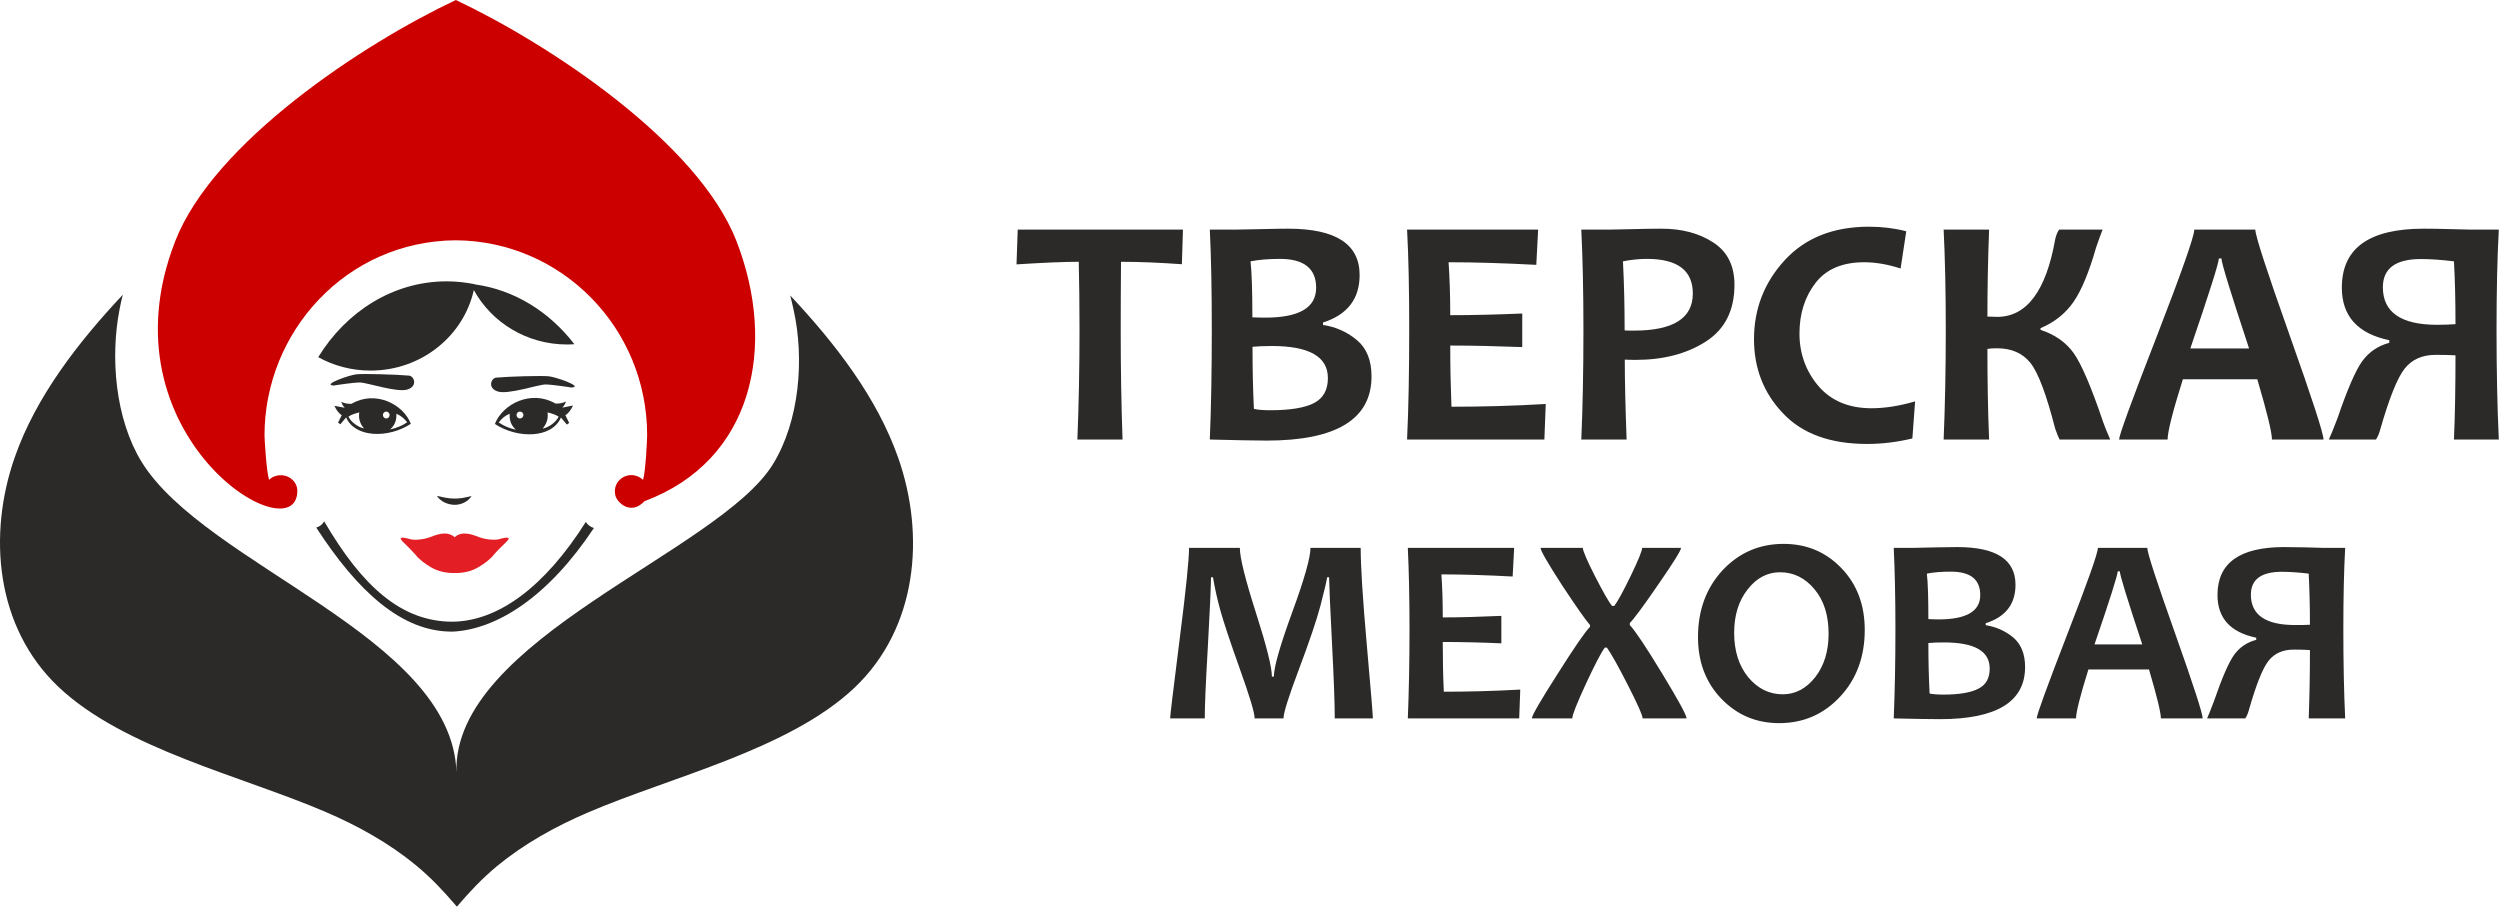
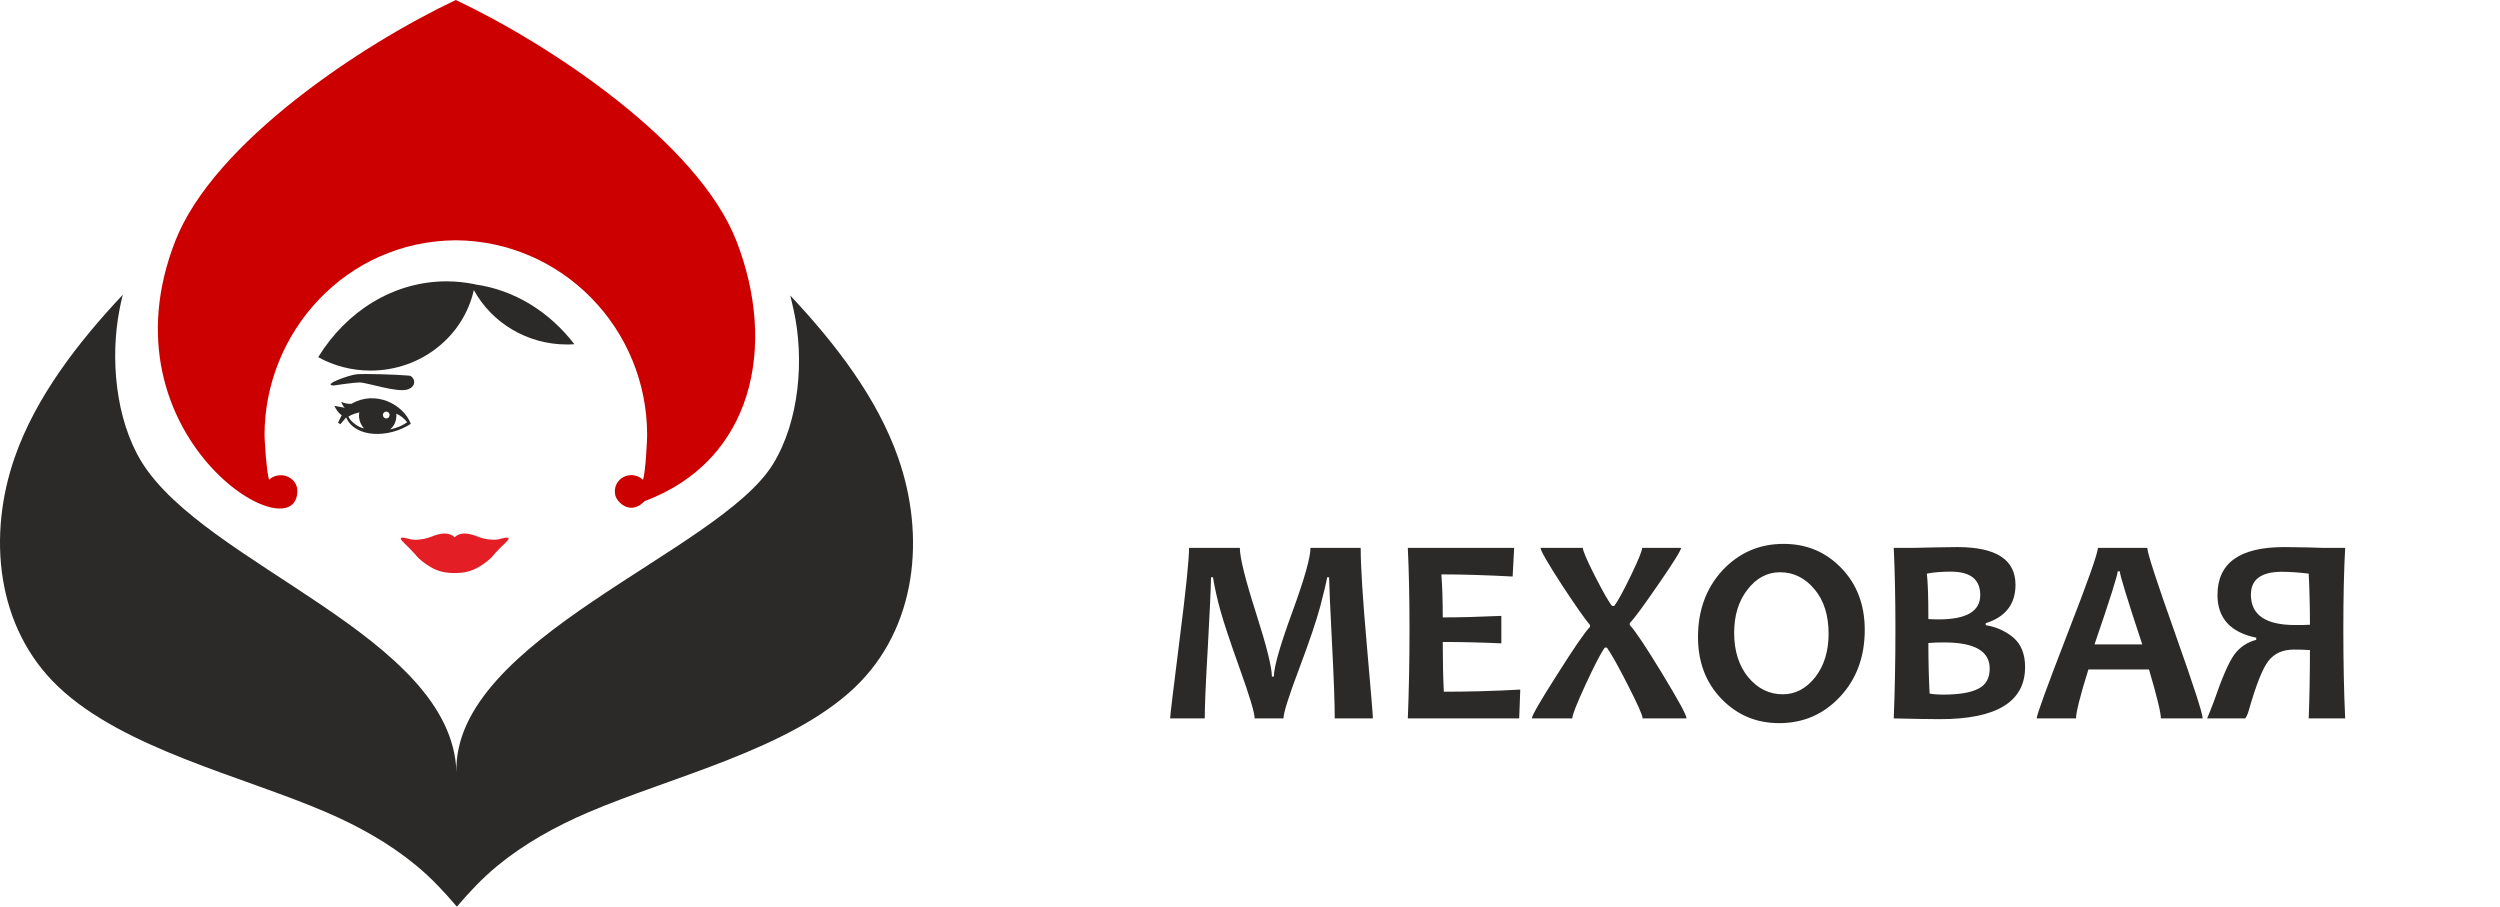
<svg xmlns="http://www.w3.org/2000/svg" width="1693" height="614" viewBox="0 0 1693 614" fill="none">
-   <path fill-rule="evenodd" clip-rule="evenodd" d="M387.102 262.431C387.102 262.431 374.084 260.365 369.331 260.365C364.682 260.365 344.122 267.391 337.097 265.118C329.968 262.845 332.551 256.026 336.064 255.716C345.569 254.889 366.542 254.373 371.294 254.786C376.047 255.096 395.47 261.915 387.102 262.431Z" fill="#2B2A29" />
  <path fill-rule="evenodd" clip-rule="evenodd" d="M225.937 261.078C225.937 261.078 238.955 259.012 243.707 259.012C248.357 259.012 268.916 266.037 275.942 263.764C283.071 261.491 280.488 254.672 276.975 254.362C267.47 253.536 246.497 253.019 241.744 253.433C236.992 253.743 217.568 260.665 225.937 261.078Z" fill="#2B2A29" />
-   <path fill-rule="evenodd" clip-rule="evenodd" d="M295.88 335.877C300.322 336.807 303.939 337.633 307.658 337.633C311.377 337.737 314.89 337.013 319.333 335.877C317.06 339.7 312.307 341.973 307.555 341.869C302.905 341.663 298.359 339.596 295.88 335.877Z" fill="#2B2A29" />
  <path fill-rule="evenodd" clip-rule="evenodd" d="M321.6 192.588C348.462 196.307 372.121 211.185 388.962 233.088C387.309 233.191 385.759 233.294 384.106 233.294C356.624 233.294 332.861 218.314 320.877 196.411C313.954 227.612 285.233 250.961 250.932 250.961C238.017 250.961 225.929 247.655 215.494 241.87C234.504 210.875 266.429 190.521 302.486 190.521C308.995 190.521 315.401 191.245 321.6 192.484V192.588Z" fill="#2B2A29" />
-   <path fill-rule="evenodd" clip-rule="evenodd" d="M219.527 353.033C245.46 397.459 272.115 421.015 306.416 421.015C337.514 420.705 369.026 397.253 396.714 353.446C397.851 355.306 399.607 356.753 402.19 357.579C371.195 404.278 336.481 426.181 306.726 427.731C272.012 428.144 241.947 400.145 214.155 357.269C216.634 356.546 218.391 355.1 219.527 353.033Z" fill="#2B2A29" />
  <path fill-rule="evenodd" clip-rule="evenodd" d="M308.687 0C245.251 29.962 144.724 96.497 118.689 163.239C67.134 295.277 201.342 376.277 201.342 332.368C201.342 326.479 196.279 321.83 190.184 321.83C187.084 321.83 184.191 322.966 182.228 324.929C180.472 319.867 179.129 297.447 179.129 294.761C179.129 225.023 234.196 163.239 308.687 162.723C380.388 163.239 438.246 222.13 438.246 294.658C438.246 297.447 437.212 319.66 435.456 324.929C426.984 317.18 413.966 324.619 416.756 335.674C417.996 340.323 427.087 349.312 436.489 339.393C510.257 311.808 526.374 234.218 498.685 163.136C472.65 96.394 372.123 29.962 308.687 0Z" fill="#CD0000" />
  <path fill-rule="evenodd" clip-rule="evenodd" d="M337.615 365.225C334.102 365.948 328.627 365.225 325.114 363.985C321.498 362.745 313.543 358.716 307.86 363.778C302.178 358.716 294.222 362.745 290.606 363.985C287.094 365.225 281.721 365.948 278.105 365.225C277.279 365.018 270.976 363.055 271.39 364.812C271.493 365.638 273.146 367.291 273.869 367.911C275.316 369.254 280.275 374.317 281.308 375.556C283.994 379.069 287.92 381.755 291.64 384.028C296.392 386.921 302.074 388.161 307.86 388.058H307.963C313.646 388.161 319.328 386.921 324.081 384.028C327.903 381.755 331.726 379.069 334.516 375.556C335.446 374.317 340.405 369.254 341.954 367.911C342.574 367.291 344.331 365.638 344.434 364.812C344.744 363.055 338.442 365.018 337.615 365.225Z" fill="#E31E24" />
  <path fill-rule="evenodd" clip-rule="evenodd" d="M309.412 614.002C317.987 603.981 326.149 595.199 336.584 586.52C354.871 571.436 376.154 559.658 398.057 550.256C454.054 526.184 534.537 507.587 578.757 465.641C621.323 425.141 626.695 362.634 608.305 310.15C594.047 269.34 565.636 232.559 535.157 200.118C535.984 203.321 536.707 206.627 537.43 209.83C544.869 243.098 541.356 285.251 523.483 314.282C486.909 373.896 306.519 432.579 309.102 522.981C306.312 430.823 139.25 383.194 95.857 312.733C78.087 283.701 74.574 242.168 80.98 209.417C81.6 206.11 82.323 202.908 83.149 199.602C52.671 232.043 24.259 268.823 10.002 309.633C-8.389 362.118 -3.016 424.727 39.55 465.124C83.769 507.07 164.252 525.667 220.25 549.74C242.256 559.142 263.436 570.92 281.723 586.004C292.364 594.786 300.63 603.774 309.412 614.002Z" fill="#2B2A29" />
-   <path fill-rule="evenodd" clip-rule="evenodd" d="M376.154 273.265C378.633 273.472 381.01 272.955 383.283 271.922C382.766 273.472 381.939 274.918 380.803 276.055C383.179 275.538 385.659 275.125 388.035 274.608C386.795 277.294 385.246 279.671 382.869 281.22C383.696 282.977 384.626 284.63 385.452 286.386L383.902 287.523L379.873 282.77C373.777 296.925 350.531 297.234 335.137 287.11C340.406 273.472 359.83 263.76 376.154 273.265ZM345.159 280.187C344.849 284.733 346.295 288.349 349.395 291.036C345.366 290.106 341.439 288.659 337.72 286.076C339.683 283.493 342.059 281.427 345.159 280.187ZM378.323 282.15C376.257 280.704 373.158 279.877 370.781 279.257C371.401 283.287 370.265 287.006 367.475 290.209C370.885 289.796 376.464 286.18 378.323 282.15ZM352.081 278.741C350.841 278.741 349.808 279.774 349.808 281.014C349.808 282.357 350.841 283.39 352.081 283.39C353.424 283.39 354.457 282.357 354.457 281.014C354.457 279.774 353.424 278.741 352.081 278.741Z" fill="#2B2A29" />
  <path fill-rule="evenodd" clip-rule="evenodd" d="M238.023 273.471C235.543 273.574 233.27 273.161 231.1 272.128C231.617 273.677 232.34 275.021 233.477 276.157C231.1 275.641 228.724 275.227 226.451 274.814C227.588 277.294 229.137 279.67 231.41 281.22C230.584 282.873 229.757 284.526 228.931 286.179L230.481 287.315L234.407 282.666C240.399 296.614 263.128 296.924 278.213 287.005C273.047 273.574 254.037 264.069 238.023 273.471ZM235.956 282.149C237.919 280.703 241.019 279.876 243.292 279.257C242.672 283.286 243.705 286.902 246.494 290.105C243.188 289.588 237.713 286.075 235.956 282.149ZM261.579 278.74C262.818 278.74 263.852 279.773 263.852 281.013C263.852 282.356 262.818 283.389 261.579 283.389C260.339 283.389 259.306 282.356 259.306 281.013C259.306 279.773 260.339 278.74 261.579 278.74ZM268.398 280.186C268.707 284.629 267.261 288.142 264.162 290.828C268.191 289.898 272.014 288.555 275.733 285.972C273.77 283.389 271.394 281.426 268.398 280.186Z" fill="#2B2A29" />
-   <path d="M801.096 155.484L800.373 178.937C785.805 177.904 772.064 177.284 759.149 177.284C759.046 191.129 758.943 206.419 758.943 223.26C758.943 249.502 759.356 274.298 760.183 297.647H729.601C730.531 274.505 731.047 249.709 731.047 223.26C731.047 206.729 730.841 191.335 730.531 177.284C720.303 177.284 706.252 177.904 688.378 179.041L689.204 155.484H801.096ZM928.795 254.875C928.795 283.803 905.135 298.371 857.713 298.371C849.448 298.371 836.637 298.061 819.279 297.647C820.209 275.641 820.623 250.845 820.623 223.26C820.623 196.811 820.209 174.185 819.279 155.484H836.947C840.253 155.484 845.935 155.381 853.787 155.175C861.742 154.968 867.941 154.865 872.281 154.865C904.619 154.865 920.736 165.3 920.736 186.273C920.736 202.39 912.471 213.135 895.94 218.404V220.057C904.722 221.4 912.367 224.81 918.979 230.389C925.488 235.864 928.795 244.026 928.795 254.875ZM899.246 256.011C899.246 241.547 886.642 234.315 861.226 234.315C856.163 234.315 851.824 234.521 848.208 234.831C848.208 250.122 848.518 264.07 849.138 276.881C851.617 277.501 855.337 277.811 860.296 277.811C873.83 277.811 883.645 276.158 889.844 272.955C896.147 269.649 899.246 264.07 899.246 256.011ZM891.291 194.848C891.291 181.933 883.129 175.321 866.805 175.321C859.366 175.321 852.651 175.838 846.865 176.974C847.691 184.31 848.105 197.018 848.105 214.891C850.894 214.995 853.787 215.098 856.783 215.098C879.823 215.098 891.291 208.382 891.291 194.848ZM1046.78 273.575L1045.85 297.647H952.867C953.9 275.641 954.314 250.845 954.314 223.26C954.314 196.811 953.9 174.185 952.867 155.484H1041.62L1040.38 179.351C1018.58 178.214 998.74 177.594 980.969 177.594C981.692 187.822 982.106 199.704 982.106 213.445C997.293 213.445 1013.51 213.032 1030.87 212.308V235.038C1013.82 234.418 997.603 234.005 982.106 234.005C982.106 248.779 982.416 262.623 982.932 275.435C1002.87 275.435 1024.16 274.918 1046.78 273.575ZM1174.58 192.782C1174.58 210.139 1168.18 222.95 1155.16 231.319C1142.25 239.584 1126.44 243.716 1107.63 243.716C1104.23 243.716 1101.75 243.613 1100.3 243.51C1100.3 257.148 1100.71 275.228 1101.54 297.647H1070.85C1071.78 276.674 1072.3 251.878 1072.3 223.26C1072.3 197.121 1071.78 174.495 1070.85 155.484H1089.86C1092.55 155.484 1097.72 155.381 1105.36 155.175C1113.01 154.968 1119.62 154.865 1125.2 154.865C1139.04 154.865 1150.72 157.964 1160.33 164.266C1169.83 170.465 1174.58 179.97 1174.58 192.782ZM1146.38 198.774C1146.38 183.173 1136.05 175.321 1115.38 175.321C1110.22 175.321 1104.74 175.838 1099.06 176.974C1099.78 190.715 1100.2 206.316 1100.2 223.776C1102.06 223.88 1104.12 223.88 1106.6 223.88C1133.15 223.88 1146.38 215.511 1146.38 198.774ZM1296.91 271.818L1295.05 296.924C1284.72 299.404 1274.49 300.644 1264.47 300.644C1239.47 300.644 1220.46 293.721 1207.44 279.877C1194.32 266.136 1187.81 249.399 1187.81 229.665C1187.81 209.209 1194.73 191.335 1208.57 176.251C1222.52 161.064 1241.53 153.521 1265.71 153.521C1274.59 153.521 1282.96 154.555 1290.92 156.621L1287.09 181.83C1278.52 179.041 1270.25 177.594 1262.4 177.594C1247.63 177.594 1236.57 182.347 1229.44 191.645C1222.21 201.047 1218.6 212.412 1218.6 225.843C1218.6 239.48 1222.94 251.362 1231.41 261.384C1239.98 271.405 1251.97 276.468 1267.36 276.468C1276.45 276.468 1286.27 274.918 1296.91 271.818ZM1429.05 297.647H1394.75C1394.13 296.614 1393.1 294.031 1391.75 290.209C1385.86 267.273 1380.29 252.395 1375.02 245.783C1369.75 239.171 1362.21 235.864 1352.49 235.864C1349.7 235.864 1347.53 235.968 1345.88 236.278C1345.88 257.354 1346.19 277.811 1347.02 297.647H1316.23C1317.16 275.641 1317.68 250.845 1317.68 223.26C1317.68 196.811 1317.16 174.185 1316.23 155.484H1347.02C1346.19 177.078 1345.88 196.604 1345.88 214.375C1348.77 214.478 1351.05 214.581 1352.49 214.581C1372.43 214.581 1385.56 197.121 1391.75 162.2C1392.27 159.72 1393.1 157.447 1394.44 155.484H1423.89C1422.96 157.757 1421.51 161.683 1419.55 167.366C1414.69 184.413 1409.52 196.811 1404.05 204.663C1398.57 212.412 1391.24 218.301 1381.84 222.227V223.363C1391.55 226.566 1398.99 231.732 1404.26 239.067C1409.42 246.299 1416.14 261.797 1424.2 285.663C1425.23 288.762 1426.88 292.688 1429.05 297.647ZM1573.49 297.647H1538.57C1538.57 292.895 1535.26 279.257 1528.65 256.838H1478.23C1471.31 278.844 1467.9 292.482 1467.9 297.647H1435.04C1435.04 294.858 1443.52 271.508 1460.56 227.806C1477.51 184 1485.98 159.927 1485.98 155.484H1527.3C1527.3 159.617 1535.05 183.38 1550.45 226.773C1565.84 270.062 1573.49 293.721 1573.49 297.647ZM1523.07 235.968C1510.67 198.361 1504.37 178.111 1504.37 175.011H1502.61C1502.61 177.904 1496.21 198.154 1483.29 235.968H1523.07ZM1692.2 297.647H1661.82C1662.55 280.704 1662.86 261.693 1662.86 240.617C1659.03 240.41 1654.59 240.307 1649.42 240.307C1640.33 240.307 1633.41 243.407 1628.45 249.605C1623.49 255.908 1617.91 269.752 1611.82 291.139C1611.09 293.721 1610.16 295.891 1609.03 297.647H1577.1C1578.24 295.271 1580.1 290.622 1582.89 283.39C1589.6 263.76 1595.18 250.845 1599.73 244.543C1604.28 238.344 1610.37 234.211 1618.02 232.145V230.389C1596.63 225.946 1585.89 214.065 1585.89 194.745C1585.89 168.089 1604.38 154.865 1641.26 154.865C1646.84 154.865 1653.04 154.968 1660.07 155.175C1666.99 155.381 1671.43 155.484 1673.19 155.484H1692.2C1691.16 174.288 1690.65 196.914 1690.65 223.363C1690.65 250.949 1691.16 275.641 1692.2 297.647ZM1662.86 219.54C1662.86 204.25 1662.55 190.095 1661.82 176.974C1653.35 175.941 1645.81 175.424 1639.4 175.424C1622.25 175.424 1613.68 181.83 1613.68 194.538C1613.68 211.482 1625.97 219.954 1650.46 219.954C1655.11 219.954 1659.24 219.747 1662.86 219.54Z" fill="#2B2A29" />
  <path d="M929.718 486.504H903.889C903.889 476.379 903.269 459.435 902.029 435.569C900.789 411.703 900.169 396.826 900.066 390.937H898.723C898.206 394.45 896.553 401.062 894.074 410.67C891.491 420.279 886.738 434.33 879.713 453.03C872.687 471.627 869.175 482.785 869.175 486.504H849.648C849.648 482.681 846.238 471.42 839.523 452.72C832.807 433.916 828.468 420.795 826.402 413.253C824.335 405.814 822.682 398.376 821.442 390.937H820.099C819.996 398.376 819.273 414.183 817.93 438.462C816.483 462.845 815.863 478.755 815.863 486.504H792.411C792.411 484.645 794.58 466.874 798.816 433.193C803.156 399.409 805.222 378.642 805.222 370.997H839.626C839.626 377.609 843.242 392.177 850.474 414.803C857.706 437.429 861.322 451.79 861.322 458.196H862.666C862.666 451.79 866.798 437.326 875.064 414.699C883.329 392.177 887.461 377.506 887.461 370.997H921.452C921.452 383.188 922.796 405.091 925.585 436.499C928.375 467.907 929.718 484.541 929.718 486.504ZM1029.52 466.977L1028.8 486.504H953.377C954.1 468.631 954.514 448.484 954.514 426.064C954.514 404.575 954.1 386.184 953.377 370.997H1025.39L1024.36 390.42C1006.69 389.49 990.571 388.974 976.107 388.974C976.727 397.239 977.037 406.951 977.037 418.109C989.331 418.109 1002.56 417.696 1016.71 417.076V435.673C1002.87 435.053 989.641 434.743 977.037 434.743C977.037 446.727 977.243 457.989 977.76 468.424C993.98 468.424 1011.23 468.011 1029.52 466.977ZM1142.14 486.504H1112.38C1112.38 484.438 1108.97 476.792 1102.26 463.671C1095.75 450.86 1090.99 442.492 1088.2 438.566H1086.76C1084.18 442.078 1079.94 450.24 1073.95 463.155C1067.85 476.379 1064.75 484.128 1064.75 486.504H1037.37C1037.37 484.645 1043.06 474.726 1054.63 456.646C1066.1 438.462 1073.53 427.717 1076.74 424.515V423.275C1073.53 419.555 1067.23 410.567 1057.83 396.309C1048.12 381.328 1043.26 372.856 1043.26 370.997H1071.88C1071.88 372.856 1074.57 379.262 1080.04 390.007C1085.62 400.855 1089.44 407.674 1091.72 410.36H1093.16C1095.33 407.571 1099.05 400.855 1104.32 390.007C1109.49 379.262 1112.07 372.96 1112.07 370.997H1138.42C1138.42 372.65 1133.35 380.812 1123.13 395.586C1113 410.36 1106.49 419.142 1103.7 421.932V423.275C1107.63 427.511 1114.96 438.566 1125.81 456.439C1136.66 474.313 1142.14 484.335 1142.14 486.504ZM1262.81 426.581C1262.81 444.764 1257.23 459.849 1246.18 471.73C1235.02 483.715 1221.28 489.707 1204.85 489.707C1189.25 489.707 1176.23 484.128 1165.69 473.176C1155.15 462.225 1149.88 448.277 1149.88 431.437C1149.88 413.253 1155.46 398.169 1166.52 386.184C1177.68 374.303 1191.42 368.311 1207.84 368.311C1223.45 368.311 1236.46 373.786 1247 384.738C1257.54 395.689 1262.81 409.637 1262.81 426.581ZM1238.32 429.164C1238.32 416.766 1235.22 406.744 1228.82 399.099C1222.52 391.453 1214.66 387.527 1205.47 387.527C1196.79 387.527 1189.45 391.453 1183.46 399.202C1177.37 406.951 1174.37 416.766 1174.37 428.544C1174.37 440.838 1177.57 450.86 1183.88 458.609C1190.28 466.254 1198.03 470.18 1207.33 470.18C1215.9 470.18 1223.24 466.254 1229.33 458.506C1235.33 450.757 1238.32 440.942 1238.32 429.164ZM1371.39 451.687C1371.39 475.243 1352.18 487.021 1313.64 487.021C1306.92 487.021 1296.59 486.814 1282.44 486.504C1283.16 468.631 1283.58 448.484 1283.58 426.064C1283.58 404.575 1283.16 386.184 1282.44 370.997H1296.8C1299.49 370.997 1304.14 370.893 1310.54 370.687C1316.95 370.584 1321.91 370.48 1325.52 370.48C1351.76 370.48 1364.89 378.952 1364.89 395.999C1364.89 409.12 1358.17 417.799 1344.74 422.035V423.378C1351.87 424.515 1358.07 427.304 1363.44 431.747C1368.71 436.293 1371.39 442.905 1371.39 451.687ZM1347.42 452.72C1347.42 440.942 1337.2 435.053 1316.53 435.053C1312.4 435.053 1308.89 435.156 1305.89 435.466C1305.89 447.864 1306.2 459.229 1306.72 469.664C1308.78 470.077 1311.78 470.387 1315.81 470.387C1326.76 470.387 1334.72 469.044 1339.78 466.358C1344.95 463.775 1347.42 459.229 1347.42 452.72ZM1341.02 403.025C1341.02 392.383 1334.41 387.114 1321.08 387.114C1314.98 387.114 1309.61 387.527 1304.86 388.457C1305.58 394.45 1305.89 404.678 1305.89 419.245C1308.16 419.349 1310.44 419.452 1312.92 419.452C1331.62 419.452 1341.02 413.976 1341.02 403.025ZM1491.65 486.504H1463.35C1463.35 482.578 1460.66 471.523 1455.29 453.34H1414.27C1408.69 471.213 1405.9 482.268 1405.9 486.504H1379.25C1379.25 484.128 1386.17 465.221 1399.91 429.68C1413.75 394.14 1420.68 374.613 1420.68 370.997H1454.15C1454.15 374.406 1460.45 393.623 1472.95 428.854C1485.46 464.085 1491.65 483.301 1491.65 486.504ZM1450.74 436.396C1440.62 405.814 1435.55 389.387 1435.55 386.907H1434.11C1434.11 389.18 1428.94 405.711 1418.4 436.396H1450.74ZM1588.15 486.504H1563.46C1563.98 472.66 1564.29 457.266 1564.29 440.219C1561.19 440.012 1557.57 439.909 1553.33 439.909C1546 439.909 1540.32 442.388 1536.29 447.451C1532.26 452.513 1527.81 463.775 1522.86 481.132C1522.24 483.301 1521.51 485.058 1520.48 486.504H1494.65C1495.48 484.541 1497.13 480.718 1499.3 474.829C1504.78 458.919 1509.32 448.484 1513.04 443.318C1516.76 438.256 1521.72 434.949 1527.92 433.296V431.85C1510.46 428.234 1501.68 418.625 1501.68 402.921C1501.68 381.225 1516.76 370.48 1546.82 370.48C1551.27 370.48 1556.33 370.584 1562.01 370.687C1567.69 370.893 1571.21 370.997 1572.65 370.997H1588.15C1587.32 386.184 1586.91 404.678 1586.91 426.168C1586.91 448.484 1587.32 468.631 1588.15 486.504ZM1564.29 423.068C1564.29 410.67 1563.98 399.099 1563.46 388.457C1556.54 387.631 1550.44 387.217 1545.28 387.217C1531.33 387.217 1524.3 392.383 1524.3 402.715C1524.3 416.456 1534.32 423.275 1554.26 423.275C1557.98 423.275 1561.29 423.275 1564.29 423.068Z" fill="#2B2A29" />
</svg>